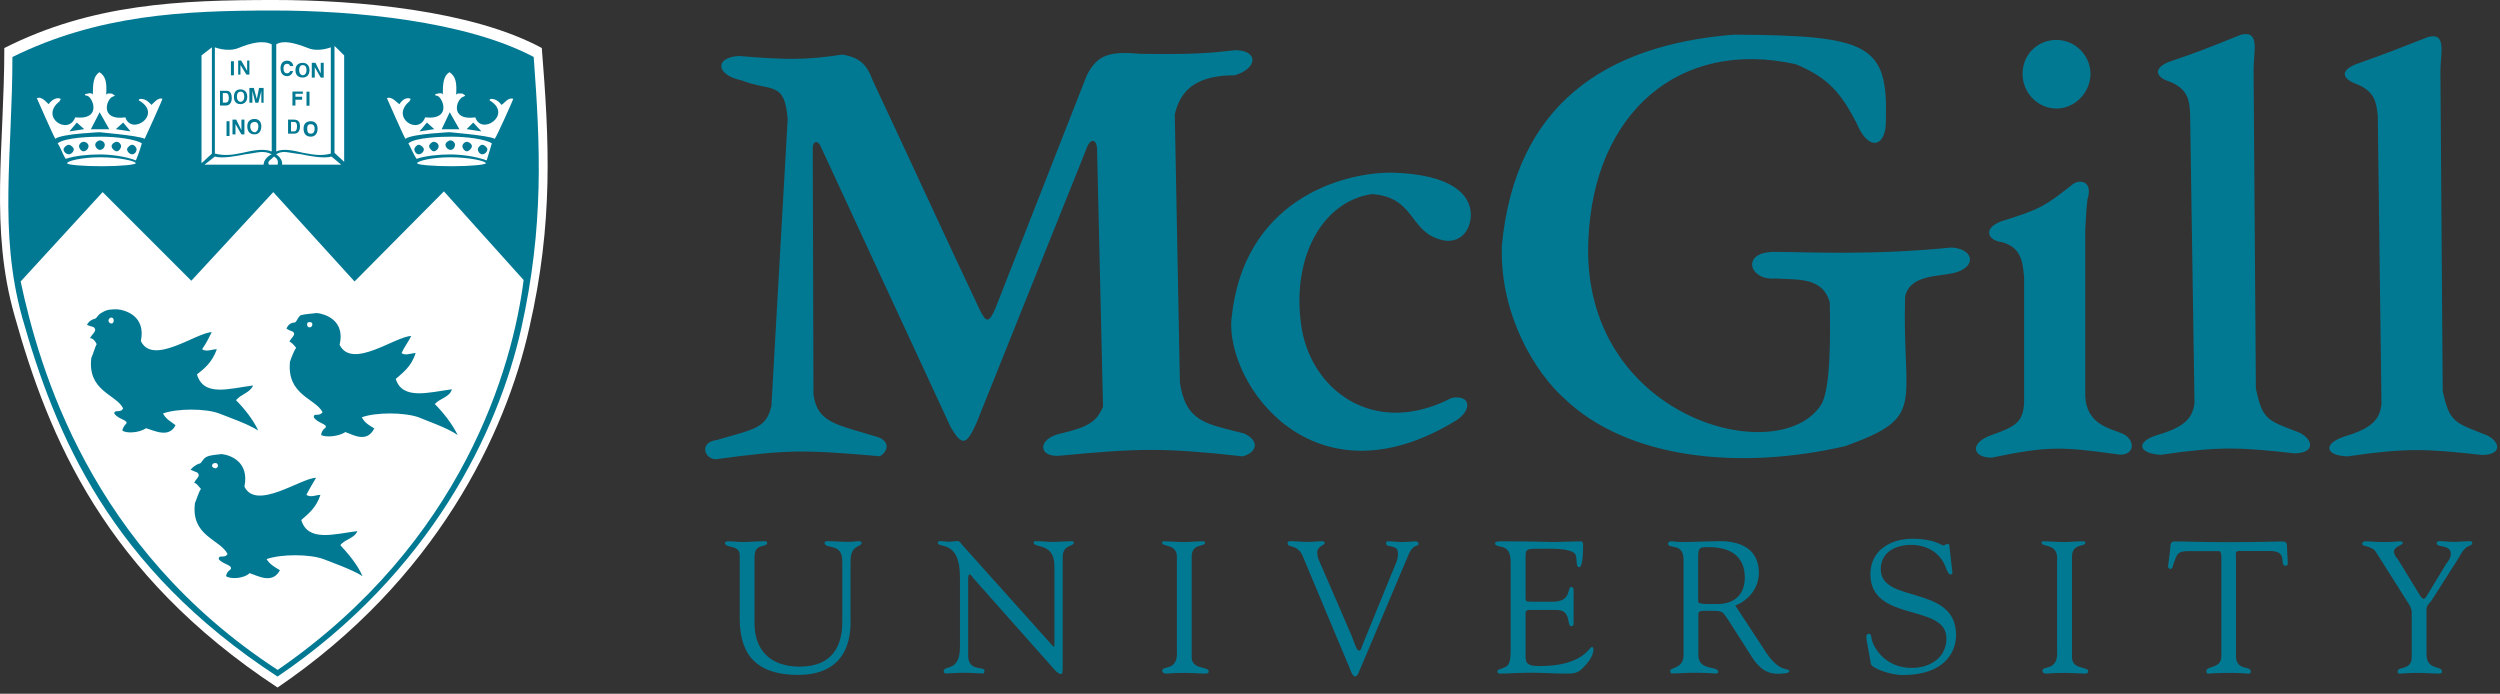
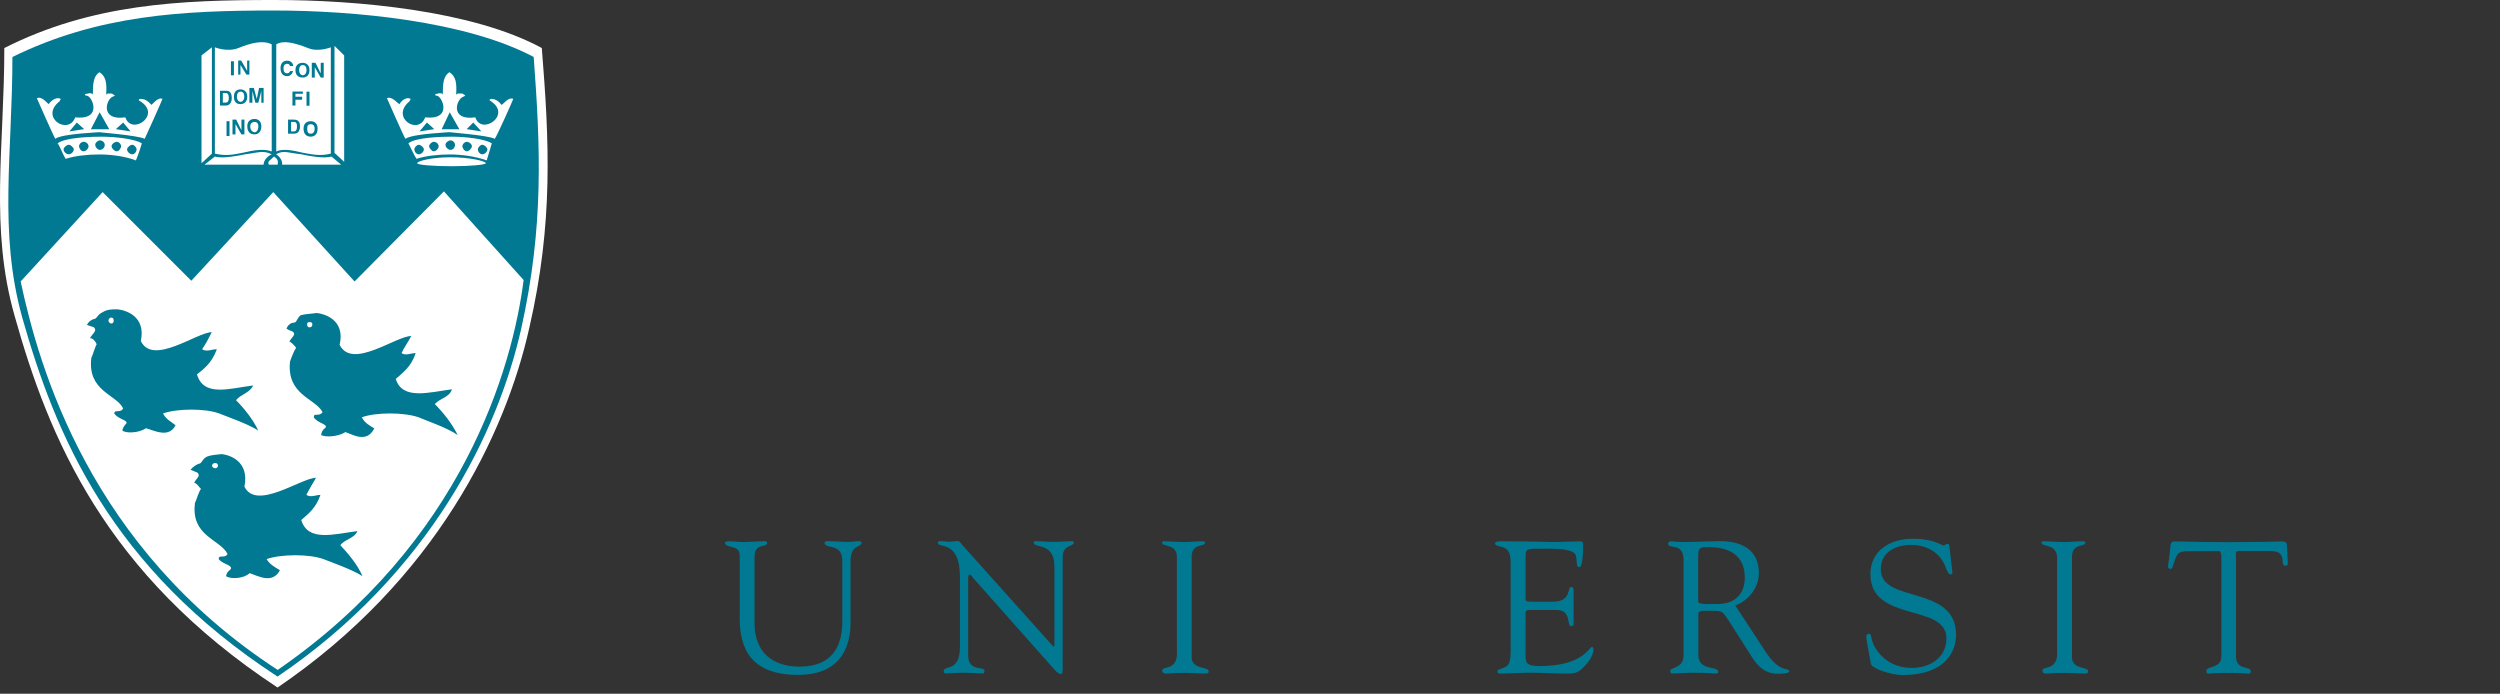
<svg xmlns="http://www.w3.org/2000/svg" width="191" height="53" viewBox="0 0 191 53" fill="none">
  <rect x="0" y="0" width="191" height="53" fill="#333333" stroke="none" />
  <path fill-rule="evenodd" clip-rule="evenodd" d="M57.654 42.486C57.654 41.466 58.61 41.867 58.61 41.466C58.61 41.292 58.219 41.357 58.154 41.357C57.698 41.357 57.253 41.411 56.797 41.411C56.406 41.411 56.059 41.357 55.668 41.357C55.614 41.357 55.386 41.357 55.386 41.466C55.386 41.922 56.515 41.574 56.515 42.421V47.219C56.515 49.422 57.253 51.561 60.976 51.561C65.155 51.561 64.981 48.011 64.981 47.327V42.866C64.981 41.563 65.828 41.846 65.828 41.455C65.828 41.401 65.72 41.346 65.654 41.346C65.372 41.346 65.09 41.401 64.862 41.401C64.298 41.401 63.733 41.346 63.169 41.346C63.114 41.346 62.995 41.401 62.995 41.455C62.995 42.019 64.352 41.401 64.352 42.866V47.49C64.352 49.184 63.733 50.931 61.085 50.931C59.109 50.931 57.644 49.911 57.644 47.599V42.464L57.654 42.486Z" fill="#027993" />
  <path fill-rule="evenodd" clip-rule="evenodd" d="M73.34 49.422C73.34 51.398 72.102 50.779 72.102 51.279C72.102 51.333 72.102 51.452 72.276 51.452C72.385 51.452 73.123 51.398 73.633 51.398C74.306 51.398 74.762 51.452 75.098 51.452C75.207 51.452 75.207 51.344 75.207 51.224C75.207 50.888 73.969 51.333 73.969 50.096V44.223C73.969 43.941 74.024 43.886 74.078 43.886C74.186 43.886 74.36 44.169 74.36 44.169L80.515 51.105C80.797 51.441 80.971 51.496 81.079 51.496C81.188 51.496 81.188 51.268 81.188 50.877V42.584C81.188 41.563 82.035 41.791 82.035 41.455C82.035 41.346 81.98 41.346 81.861 41.346C81.525 41.346 80.906 41.401 80.45 41.401C79.994 41.401 79.549 41.346 79.147 41.346C79.039 41.346 78.974 41.346 78.974 41.455C78.974 41.911 80.558 41.401 80.558 43.257V49.238C80.558 49.346 80.558 49.412 80.504 49.412C80.504 49.412 80.45 49.357 80.33 49.238L73.503 41.618C73.448 41.563 73.329 41.336 73.166 41.336C72.938 41.336 72.71 41.39 72.493 41.39C72.276 41.39 72.037 41.336 71.82 41.336C71.766 41.336 71.647 41.39 71.647 41.444C71.647 41.954 73.34 41.162 73.34 44.093V49.401V49.422Z" fill="#027993" />
  <path fill-rule="evenodd" clip-rule="evenodd" d="M89.926 49.878C89.926 51.29 88.797 50.834 88.797 51.235C88.797 51.344 88.852 51.463 89.134 51.463C89.308 51.463 89.59 51.409 90.491 51.409C91.11 51.409 91.728 51.463 92.01 51.463C92.293 51.463 92.347 51.409 92.347 51.29C92.347 50.899 91.044 51.181 91.044 50.215V42.541C91.044 41.466 92.065 41.802 92.065 41.466C92.065 41.357 92.01 41.357 91.783 41.357C91.392 41.357 90.936 41.412 90.48 41.412C89.97 41.412 89.405 41.357 88.895 41.357C88.823 41.357 88.787 41.394 88.787 41.466C88.787 41.802 89.915 41.52 89.915 42.541V49.878H89.926Z" fill="#027993" />
-   <path fill-rule="evenodd" clip-rule="evenodd" d="M103.017 50.779C103.126 51.062 103.3 51.68 103.528 51.68C103.756 51.68 103.864 51.17 104.038 50.834L107.587 42.432C107.978 41.477 108.38 41.813 108.38 41.531C108.38 41.422 108.271 41.357 108.152 41.357C107.924 41.357 107.696 41.412 107.023 41.412C106.741 41.412 106.404 41.357 106.068 41.357C105.959 41.357 105.894 41.357 105.894 41.531C105.894 41.867 106.795 41.585 106.795 42.204C106.849 42.541 106.686 42.996 106.567 43.224L104.081 49.314C104.027 49.488 103.973 49.705 103.853 49.705C103.68 49.705 103.571 49.422 103.289 48.63L100.749 42.758C100.695 42.649 100.64 42.421 100.64 42.193C100.64 41.683 101.259 41.683 101.205 41.455C101.205 41.401 101.096 41.346 101.031 41.346C100.803 41.346 100.293 41.401 99.902 41.401C99.446 41.401 99.001 41.346 98.6 41.346C98.426 41.346 98.372 41.401 98.372 41.52C98.372 41.857 99.11 41.574 99.501 42.421L102.996 50.769L103.017 50.779Z" fill="#027993" />
  <path fill-rule="evenodd" clip-rule="evenodd" d="M116.553 42.823C116.553 41.867 116.499 41.922 117.91 41.922C118.475 41.922 119.94 41.867 120.331 42.312C120.559 42.649 120.331 43.333 120.667 43.333C120.722 43.333 120.95 43.224 120.95 41.639C120.95 41.466 120.895 41.357 120.776 41.357C120.385 41.357 119.028 41.412 118.746 41.412C118.182 41.412 117.389 41.357 114.741 41.357C114.285 41.357 114.23 41.412 114.23 41.531C114.23 41.705 114.513 41.705 114.621 41.759C115.414 41.867 115.414 42.551 115.414 43.17V49.716C115.414 50.334 115.359 50.79 115.023 50.953C114.567 51.181 114.404 51.127 114.404 51.29C114.404 51.398 114.458 51.463 114.632 51.463C115.197 51.463 115.761 51.409 116.325 51.409C117.454 51.355 118.529 51.463 119.593 51.463C120.212 51.463 120.548 51.463 121.004 50.953C121.34 50.617 121.742 50.106 121.742 49.596C121.742 49.542 121.688 49.422 121.634 49.422C121.406 49.422 120.961 50.888 117.628 50.888C116.445 50.888 116.553 50.551 116.553 49.705V47.056C116.553 46.828 116.499 46.6 116.836 46.6H118.92C120.103 46.6 119.658 47.838 120.049 47.838C120.157 47.838 120.222 47.783 120.222 47.664V45.07C120.222 44.961 120.168 44.842 120.049 44.842C119.712 44.842 120.103 45.971 118.638 45.971H117.118C116.499 45.971 116.553 45.971 116.553 45.461V42.812V42.823Z" fill="#027993" />
  <path fill-rule="evenodd" clip-rule="evenodd" d="M132.575 46.264C133.596 45.873 134.377 44.907 134.377 43.778C134.377 41.01 131.218 41.357 130.99 41.357C130.252 41.357 129.406 41.411 128.624 41.411C127.886 41.411 127.951 41.357 127.723 41.357C127.549 41.357 127.441 41.411 127.441 41.531C127.441 41.987 128.624 41.422 128.624 42.768V50.041C128.624 51.116 127.604 50.942 127.604 51.279C127.604 51.333 127.658 51.452 127.712 51.452C128.277 51.452 128.841 51.398 129.351 51.398C130.535 51.398 130.871 51.452 130.99 51.452C131.11 51.452 131.273 51.452 131.273 51.344C131.273 50.834 129.753 51.289 129.753 50.041V47.056C129.753 46.882 129.699 46.665 130.144 46.665C131.729 46.665 131.501 46.611 132.065 47.403L133.65 49.889C134.16 50.736 134.725 51.474 135.799 51.474C135.908 51.474 136.7 51.474 136.7 51.3C136.7 50.964 136.027 51.474 134.953 49.889L132.586 46.275L132.575 46.264ZM129.753 42.312C129.753 41.748 130.09 41.802 130.6 41.802C132.011 41.802 133.303 42.367 133.303 44.114C133.303 45.862 131.946 46.144 131.327 46.144C130.654 46.144 129.742 46.199 129.742 45.971V42.302L129.753 42.312Z" fill="#027993" />
  <path fill-rule="evenodd" clip-rule="evenodd" d="M142.964 50.779C143.018 51.007 144.321 51.572 145.384 51.572C148.598 51.572 149.444 49.77 149.444 48.522C149.444 44.625 143.691 46.155 143.691 43.496C143.691 42.139 144.874 41.629 146.003 41.629C147.241 41.629 148.315 42.247 148.706 43.496C148.76 43.604 148.88 43.886 148.988 43.886C149.162 43.886 149.162 43.832 149.162 43.713L148.934 41.737C148.934 41.563 148.88 41.563 148.76 41.563C148.641 41.563 148.587 41.672 148.478 41.672C148.304 41.672 147.805 41.162 146.112 41.162C144.418 41.162 142.899 42.063 142.899 43.865C142.899 47.588 148.706 46.068 148.706 48.771C148.706 50.291 147.404 51.029 146.058 51.029C144.082 51.029 143.181 49.564 143.007 48.88C142.953 48.597 142.953 48.424 142.779 48.424C142.606 48.424 142.551 48.597 142.606 48.88L142.942 50.747L142.964 50.779Z" fill="#027993" />
  <path fill-rule="evenodd" clip-rule="evenodd" d="M157.173 49.878C157.173 51.29 156.044 50.834 156.044 51.235C156.044 51.344 156.098 51.463 156.326 51.463C156.554 51.463 156.836 51.409 157.737 51.409C158.301 51.409 158.92 51.463 159.257 51.463C159.485 51.463 159.539 51.409 159.539 51.29C159.539 50.899 158.301 51.181 158.301 50.215V42.541C158.301 41.466 159.322 41.802 159.322 41.466C159.322 41.357 159.268 41.357 159.04 41.357C158.584 41.357 158.139 41.412 157.737 41.412C157.173 41.412 156.662 41.357 156.152 41.357C156.044 41.357 155.979 41.357 155.979 41.466C155.979 41.802 157.107 41.52 157.162 42.541V49.878H157.173Z" fill="#027993" />
  <path fill-rule="evenodd" clip-rule="evenodd" d="M169.699 50.215C169.699 51.062 168.57 50.888 168.57 51.235C168.57 51.409 168.57 51.463 168.744 51.463C168.798 51.463 169.08 51.409 170.665 51.409C171.121 51.409 171.512 51.463 171.848 51.463C171.957 51.463 171.957 51.29 171.957 51.29C171.957 50.834 170.828 51.29 170.828 50.106V42.834C170.828 42.041 170.719 42.095 171.392 42.095H173.422C174.888 42.095 174.095 43.224 174.605 43.224C174.833 43.224 174.779 43.051 174.779 42.888L174.725 41.759C174.725 41.422 174.616 41.368 174.334 41.368C174.052 41.368 172.695 41.422 170.101 41.422C168.299 41.422 167.17 41.368 166.095 41.368C165.813 41.368 165.813 41.705 165.813 41.878L165.639 43.289C165.639 43.344 165.693 43.463 165.813 43.463C165.987 43.463 165.987 43.289 166.041 43.127C166.323 42.334 166.323 42.106 167.224 42.106H169.536C169.764 42.161 169.71 42.671 169.71 42.779V50.226L169.699 50.215Z" fill="#027993" />
-   <path fill-rule="evenodd" clip-rule="evenodd" d="M183.973 46.036C184.082 46.209 184.256 46.492 184.256 46.774V50.215C184.256 51.235 183.181 50.888 183.181 51.29C183.181 51.463 183.235 51.463 183.409 51.463C183.518 51.463 184.028 51.409 184.712 51.409C185.222 51.409 186.068 51.463 186.231 51.463C186.459 51.463 186.568 51.463 186.568 51.29C186.568 50.834 185.385 51.235 185.385 49.987V46.492C185.385 46.318 185.493 46.209 185.775 45.873L187.751 42.768C187.979 42.432 188.142 41.976 188.543 41.748C188.652 41.694 188.88 41.639 188.88 41.52C188.88 41.401 188.826 41.346 188.706 41.346C188.315 41.346 187.914 41.401 187.469 41.401C187.132 41.401 186.796 41.346 186.448 41.346C186.275 41.346 186.166 41.346 186.166 41.52C186.166 41.857 187.241 41.574 187.241 42.312C187.241 42.649 187.013 42.931 186.904 43.051L185.439 45.471C185.33 45.645 185.265 45.754 185.157 45.754C185.102 45.754 184.983 45.645 184.874 45.471L183.181 42.703C183.072 42.595 182.899 42.367 182.899 42.139C182.899 41.748 183.572 41.683 183.572 41.466C183.572 41.357 183.398 41.357 183.29 41.357C183.181 41.357 182.779 41.412 182.334 41.412C181.314 41.412 181.097 41.357 180.695 41.357C180.587 41.357 180.467 41.466 180.467 41.531C180.467 41.813 181.205 41.639 181.542 42.204L183.963 46.036H183.973Z" fill="#027993" />
-   <path fill-rule="evenodd" clip-rule="evenodd" d="M157.118 3.05C158.53 3.05 159.713 4.233 159.713 5.644C159.713 7.056 158.53 8.293 157.118 8.293C155.707 8.293 154.524 7.11 154.524 5.644C154.524 4.179 155.653 3.05 157.118 3.05ZM181.944 30.86C181.835 31.989 181.271 32.717 179.121 33.346C177.428 33.911 177.656 34.812 179.349 34.866C183.974 34.193 185.439 34.301 189.618 34.757C191.257 34.757 190.975 33.683 189.955 33.238C187.534 32.282 187.132 32.282 186.622 29.851L186.448 5.482C186.448 4.07 186.959 2.431 185.493 2.833C182.725 3.908 182.508 4.016 179.968 4.917C178.611 5.482 179.121 6.1 180.077 6.437C181.433 7.001 181.542 7.794 181.661 8.803L181.944 30.86ZM167.669 30.687C167.561 31.87 166.996 32.608 164.847 33.227C163.154 33.737 163.327 34.638 165.075 34.747C169.699 34.074 171.165 34.182 175.344 34.638C176.929 34.584 176.701 33.563 175.68 33.053C173.195 32.098 172.858 32.098 172.348 29.666L172.174 5.351C172.174 3.94 172.684 2.301 171.219 2.648C168.397 3.777 168.169 3.886 165.694 4.733C164.337 5.297 164.847 5.97 165.802 6.252C167.159 6.817 167.268 7.663 167.322 8.619L167.659 30.676L167.669 30.687ZM154.633 21.091C154.524 19.854 154.35 18.887 152.939 18.497C151.919 18.388 151.42 17.476 152.885 16.912C155.762 16.011 156.152 15.837 158.41 14.035C159.083 13.645 159.876 13.981 159.485 15.219C159.376 16.119 159.376 16.575 159.311 17.585V30.274C159.42 32.358 161.059 32.695 162.079 33.097C163.099 33.487 163.208 34.736 161.971 34.736C157.509 34.117 156.5 34.063 152.158 34.964C150.692 34.964 150.41 33.835 152.212 33.216C153.96 32.597 154.578 32.261 154.643 30.73V21.08L154.633 21.091ZM114.741 18.779C115.761 7.946 122.697 3.43 132.456 2.648C142.779 2.703 144.244 3.387 144.082 9.14C144.136 11.224 142.779 11.68 141.824 9.368C140.695 7.229 139.794 5.981 137.2 4.906C128.288 2.931 121.742 8.63 121.351 18.334C120.733 31.989 136.016 35.995 139.175 30.86C139.848 29.558 139.848 26.008 139.794 23.078C139.229 21.156 137.373 21.384 135.615 21.276C133.639 21.449 132.966 19.246 135.56 19.246C138.155 19.246 142.898 19.528 149.097 18.909C150.964 19.018 151.072 20.657 148.814 20.939C147.859 21.113 145.829 21.113 145.547 22.687C145.319 31.034 147.24 31.827 140.977 34.084C132.966 35.941 124.336 35.105 119.484 30.415C117.281 28.44 114.578 24.044 114.741 18.79V18.779ZM94.094 24.304C94.996 15.338 102.442 13.189 106.285 13.189C110.855 13.297 112.32 14.828 112.374 16.347C112.374 17.867 111.3 18.66 110.116 18.323C107.631 17.704 108.141 15.056 104.808 14.828C101.031 15.392 98.719 19.626 99.392 24.706C100.01 29.732 104.917 33.509 110.898 30.405C112.363 30.122 112.483 31.305 111.289 32.098C100.293 38.871 93.628 29.276 94.084 24.315L94.094 24.304ZM60.184 9.183C59.956 6.133 59.001 7.045 56.634 6.133C54.713 5.742 54.55 4.385 56.46 4.277C59.847 4.559 61.541 4.613 64.363 4.168C65.665 4.396 66.219 4.906 66.675 6.144C69.041 11.17 72.482 18.67 74.86 23.685C75.316 24.586 75.533 24.76 76.043 23.577L83.033 5.753C83.826 4.233 84.672 3.886 87.093 4.114C91.326 4.168 92.336 4.06 94.431 3.832C96.179 3.886 96.07 5.243 94.323 5.753C91.62 5.753 90.209 6.708 89.753 8.738L90.143 29.221C90.599 32.272 92.173 32.38 95.05 33.118C96.287 33.683 96.005 34.584 94.941 34.866C88.96 34.193 86.93 34.247 81.004 34.812C79.31 34.985 79.202 33.509 81.058 33.118C83.196 32.608 83.761 32.217 84.271 31.088L83.815 11.343C83.761 10.551 83.251 10.551 82.968 11.452L74.621 32.272C73.828 34.074 73.492 34.074 72.645 32.662L62.767 11.332C62.485 10.594 62.094 10.822 62.094 11.278L62.148 30.122C62.431 32.326 63.95 32.434 67.055 33.39C67.901 33.672 67.956 34.41 67.228 34.855C61.248 34.345 60.238 34.345 54.702 35.083C53.801 35.083 53.399 33.781 54.756 33.618C57.687 32.771 58.534 32.717 58.935 31.023L60.173 9.194L60.184 9.183Z" fill="#027993" />
  <path fill-rule="evenodd" clip-rule="evenodd" d="M1.122 24.152C-0.799 17.444 0.33 11.181 0.33 3.669C7.038 0.282 13.757 0 20.976 0C27.239 0 36.097 0.792 41.394 3.669C41.958 10.725 42.295 16.988 40.438 25.053C38.637 33.118 33.329 44.288 21.204 52.527C8.004 43.843 3.716 33.401 1.122 24.152Z" fill="white" />
  <path fill-rule="evenodd" clip-rule="evenodd" d="M1.686 24.206C-0.116 17.715 0.948 11.68 0.948 4.353C7.494 1.14 13.92 0.803 20.921 0.803C27.011 0.803 35.586 1.596 40.775 4.353C41.285 11.235 41.567 17.27 39.82 25.118C38.072 32.901 32.938 43.735 21.203 51.691C8.395 43.344 4.226 33.184 1.686 24.217V24.206Z" fill="#027993" />
  <path fill-rule="evenodd" clip-rule="evenodd" d="M7.841 14.676L1.578 21.504C2.989 28.103 6.886 41.867 21.215 51.181C35.38 41.422 39.158 28.049 40.005 21.395L33.915 14.622L27.087 21.504L20.878 14.676L14.615 21.449L7.841 14.676Z" fill="white" />
  <path fill-rule="evenodd" clip-rule="evenodd" d="M10.717 7.729C10.663 7.729 10.489 7.62 10.717 7.555C10.891 7.555 11.173 7.555 11.564 8.011C11.673 7.957 12.074 7.392 12.411 7.555C12.411 7.609 11.173 10.377 11.054 10.605C10.489 10.323 7.276 10.095 7.613 10.095C7.895 10.095 4.682 10.204 4.226 10.605C4.052 10.323 2.815 7.501 2.815 7.501C3.206 7.327 3.607 7.892 3.716 7.957C4.052 7.501 4.389 7.501 4.454 7.501C4.791 7.555 4.563 7.609 4.563 7.729C2.978 8.966 5.236 10.377 5.746 8.966C7.721 9.194 7.157 7.555 6.701 7.327C6.31 7.273 6.527 7.153 6.701 7.153C6.81 7.099 7.092 7.099 7.092 7.262C7.092 6.361 7.146 5.797 7.602 5.514C8.112 5.851 8.166 6.361 8.112 7.262C8.166 7.088 8.394 7.153 8.568 7.153C8.622 7.262 8.959 7.262 8.622 7.381C8.112 7.555 7.602 9.248 9.578 8.966C10.034 10.377 12.4 8.792 10.707 7.729H10.717ZM9.415 9.368L9.979 10.041L8.85 9.867L9.415 9.357V9.368ZM7.613 8.575L8.351 9.878H6.94L7.613 8.575ZM5.865 9.368L5.301 10.041L6.43 9.867L5.865 9.357V9.368Z" fill="white" />
  <path fill-rule="evenodd" clip-rule="evenodd" d="M5.019 12.136C4.791 11.799 4.563 11.116 4.4 10.953C4.964 10.497 6.994 10.443 7.732 10.443C8.807 10.443 10.327 10.616 10.837 10.953C10.837 10.953 10.609 11.745 10.381 12.255C9.534 11.919 8.351 11.799 7.613 11.799C6.712 11.799 5.692 11.908 5.019 12.136ZM10.099 11.061C10.272 11.061 10.435 11.289 10.435 11.398C10.435 11.626 10.262 11.789 10.099 11.789C9.936 11.789 9.708 11.615 9.708 11.398C9.708 11.289 9.936 11.061 10.099 11.061ZM8.916 10.833C9.089 10.833 9.252 11.007 9.252 11.17C9.252 11.333 9.078 11.561 8.916 11.561C8.753 11.561 8.525 11.333 8.525 11.17C8.525 11.007 8.753 10.833 8.916 10.833ZM7.613 10.725C7.841 10.725 8.004 10.898 8.004 11.061C8.004 11.289 7.83 11.452 7.613 11.452C7.504 11.452 7.276 11.278 7.276 11.061C7.276 10.888 7.504 10.725 7.613 10.725ZM6.375 10.833C6.603 10.833 6.766 11.007 6.766 11.17C6.766 11.333 6.593 11.561 6.375 11.561C6.202 11.561 6.039 11.333 6.039 11.17C6.039 11.007 6.213 10.833 6.375 10.833ZM5.247 11.061C5.42 11.061 5.637 11.289 5.637 11.398C5.637 11.626 5.409 11.789 5.247 11.789C5.084 11.789 4.856 11.615 4.856 11.398C4.856 11.289 5.084 11.061 5.247 11.061Z" fill="white" />
-   <path fill-rule="evenodd" clip-rule="evenodd" d="M7.668 12.016C9.079 12.016 10.37 12.299 10.37 12.472C10.37 12.581 9.241 12.7 7.776 12.7C6.311 12.7 5.127 12.592 5.127 12.472C5.127 12.299 6.256 12.016 7.668 12.016Z" fill="white" />
  <path fill-rule="evenodd" clip-rule="evenodd" d="M37.519 7.729C37.464 7.729 37.291 7.62 37.519 7.555C37.627 7.555 37.975 7.555 38.311 8.011C38.485 7.957 38.821 7.392 39.212 7.555C39.212 7.609 37.975 10.377 37.801 10.605C37.291 10.323 34.078 10.095 34.36 10.095C34.642 10.095 31.483 10.204 30.973 10.605C30.799 10.323 29.562 7.501 29.562 7.501C29.953 7.327 30.354 7.892 30.517 7.957C30.799 7.501 31.136 7.501 31.19 7.501C31.527 7.555 31.299 7.609 31.299 7.729C29.779 8.966 31.972 10.377 32.482 8.966C34.458 9.194 33.893 7.555 33.437 7.327C33.046 7.273 33.329 7.153 33.437 7.153C33.611 7.099 33.828 7.099 33.828 7.262C33.828 6.361 33.882 5.797 34.338 5.514C34.848 5.851 34.903 6.361 34.848 7.262C34.903 7.088 35.131 7.153 35.359 7.153C35.413 7.262 35.695 7.262 35.413 7.381C34.848 7.555 34.338 9.248 36.314 8.966C36.77 10.377 39.136 8.792 37.497 7.729H37.519ZM36.162 9.368L36.781 10.041L35.652 9.867L36.162 9.357V9.368ZM34.36 8.575L35.098 9.878H33.741L34.36 8.575ZM32.612 9.368L32.048 10.041L33.177 9.867L32.612 9.357V9.368Z" fill="white" />
  <path fill-rule="evenodd" clip-rule="evenodd" d="M31.82 12.136C31.592 11.799 31.31 11.116 31.201 10.953C31.711 10.497 33.741 10.443 34.468 10.443C35.597 10.443 37.063 10.616 37.573 10.953C37.573 10.953 37.345 11.745 37.182 12.255C36.281 11.919 35.152 11.799 34.36 11.799C33.513 11.799 32.493 11.908 31.82 12.136ZM36.846 11.061C37.019 11.061 37.236 11.289 37.236 11.398C37.236 11.626 37.009 11.789 36.846 11.789C36.683 11.789 36.509 11.615 36.509 11.398C36.509 11.289 36.683 11.061 36.846 11.061ZM35.663 10.833C35.836 10.833 36.053 11.007 36.053 11.17C36.053 11.333 35.825 11.561 35.663 11.561C35.5 11.561 35.326 11.333 35.326 11.17C35.326 11.007 35.5 10.833 35.663 10.833ZM34.425 10.725C34.599 10.725 34.762 10.898 34.762 11.061C34.762 11.289 34.588 11.452 34.425 11.452C34.262 11.452 34.034 11.278 34.034 11.061C34.034 10.888 34.262 10.725 34.425 10.725ZM33.123 10.833C33.35 10.833 33.513 11.007 33.513 11.17C33.513 11.333 33.34 11.561 33.123 11.561C33.014 11.561 32.786 11.333 32.786 11.17C32.786 11.007 33.014 10.833 33.123 10.833ZM31.994 11.061C32.167 11.061 32.384 11.289 32.384 11.398C32.384 11.626 32.156 11.789 31.994 11.789C31.831 11.789 31.657 11.615 31.657 11.398C31.657 11.289 31.831 11.061 31.994 11.061Z" fill="white" />
  <path fill-rule="evenodd" clip-rule="evenodd" d="M34.414 12.016C35.825 12.016 37.117 12.299 37.117 12.472C37.117 12.581 35.988 12.7 34.522 12.7C33.057 12.7 31.873 12.592 31.873 12.472C31.873 12.299 33.002 12.016 34.414 12.016Z" fill="white" />
  <path fill-rule="evenodd" clip-rule="evenodd" d="M6.994 27.311C7.103 27.083 7.277 26.464 7.385 26.291C7.277 26.063 7.103 25.835 6.875 25.835C6.983 25.607 7.331 25.325 7.266 25.162C7.211 24.934 7.038 24.988 6.647 24.825C6.756 24.543 7.103 24.369 7.211 24.369C7.439 24.315 7.439 24.033 7.83 23.859C8.167 23.631 8.568 23.631 8.959 23.631C9.578 23.685 11.163 24.141 10.761 26.052C11.662 27.973 15.049 25.379 16.178 25.379C15.95 25.835 15.722 26.28 15.44 26.681C15.776 26.909 16.178 26.681 16.568 26.681C16.178 27.756 15.548 28.201 15.049 28.603C15.559 30.35 17.535 29.677 19.336 29.449C19.108 30.014 18.381 30.122 18.034 30.578C18.652 31.197 19.336 32.044 19.727 32.89C18.935 32.38 17.306 31.816 16.742 31.588C15.722 31.197 13.529 31.197 12.454 31.588C12.682 32.044 13.073 32.206 13.41 32.489C12.899 33.509 11.771 32.88 11.152 32.717C10.587 33.108 9.567 33.108 9.35 32.89C9.35 32.89 9.35 32.662 9.632 32.38C9.86 32.098 9.013 32.044 8.731 31.588C8.731 31.251 9.241 31.588 9.404 31.197C8.894 30.122 6.636 29.894 6.983 27.3L6.994 27.311ZM8.514 24.261C8.623 24.261 8.688 24.369 8.688 24.489C8.688 24.608 8.633 24.717 8.514 24.717C8.395 24.717 8.286 24.608 8.286 24.489C8.286 24.369 8.395 24.261 8.514 24.261Z" fill="#027993" />
  <path fill-rule="evenodd" clip-rule="evenodd" d="M22.17 27.593C22.224 27.419 22.452 26.801 22.626 26.573C22.452 26.345 22.235 26.117 22.116 26.117C22.17 25.889 22.572 25.607 22.452 25.444C22.398 25.27 22.224 25.335 21.888 25.107C21.996 24.825 22.224 24.651 22.452 24.651C22.68 24.651 22.68 24.315 22.962 24.087C23.353 23.979 23.755 23.979 24.2 23.913C24.764 23.968 26.403 24.424 25.947 26.345C26.903 28.266 30.235 25.672 31.418 25.672C31.19 26.128 30.854 26.573 30.68 26.974C30.962 27.202 31.418 26.974 31.755 26.974C31.418 28.049 30.735 28.494 30.235 28.95C30.745 30.589 32.775 29.97 34.523 29.742C34.349 30.361 33.622 30.415 33.22 30.871C33.839 31.49 34.523 32.337 34.968 33.238C34.175 32.673 32.482 32.109 31.983 31.881C30.854 31.49 28.715 31.49 27.641 31.881C27.869 32.337 28.314 32.554 28.596 32.728C28.032 33.856 27.011 33.238 26.392 33.01C25.774 33.401 24.808 33.401 24.536 33.238C24.536 33.238 24.536 32.901 24.873 32.673C25.047 32.391 24.254 32.337 23.972 31.881C23.972 31.49 24.363 31.881 24.645 31.49C24.08 30.415 21.877 30.188 22.159 27.593H22.17ZM23.635 24.608C23.809 24.608 23.863 24.662 23.863 24.782C23.863 24.901 23.809 25.01 23.635 25.01C23.527 25.01 23.462 24.901 23.462 24.782C23.462 24.662 23.516 24.608 23.635 24.608Z" fill="#027993" />
  <path fill-rule="evenodd" clip-rule="evenodd" d="M14.897 38.426C15.006 38.199 15.179 37.58 15.353 37.352C15.179 37.178 15.017 36.896 14.843 36.896C14.897 36.668 15.234 36.44 15.179 36.277C15.125 36.049 15.006 36.103 14.56 35.886C14.734 35.658 15.017 35.496 15.179 35.431C15.407 35.431 15.407 35.148 15.744 34.92C16.08 34.747 16.536 34.747 16.927 34.692C17.491 34.747 19.076 35.203 18.675 37.178C19.576 39.045 23.017 36.505 24.145 36.505C23.918 36.896 23.635 37.352 23.407 37.808C23.744 38.036 24.145 37.808 24.482 37.808C24.145 38.828 23.527 39.273 23.017 39.729C23.527 41.422 25.502 40.804 27.304 40.576C27.076 41.14 26.349 41.194 26.002 41.65C26.62 42.323 27.304 43.116 27.695 44.017C26.903 43.507 25.274 42.942 24.71 42.714C23.635 42.323 21.497 42.323 20.368 42.714C20.596 43.105 20.987 43.333 21.388 43.561C20.824 44.636 19.749 44.017 19.076 43.789C18.566 44.245 17.556 44.245 17.274 44.017C17.274 44.017 17.274 43.735 17.611 43.507C17.839 43.17 16.992 43.116 16.71 42.714C16.71 42.323 17.166 42.714 17.383 42.323C16.818 41.194 14.56 40.967 14.897 38.426ZM16.482 35.376C16.536 35.376 16.656 35.431 16.656 35.604C16.656 35.658 16.547 35.778 16.482 35.778C16.308 35.778 16.2 35.669 16.2 35.604C16.2 35.431 16.308 35.376 16.482 35.376Z" fill="#027993" />
  <path fill-rule="evenodd" clip-rule="evenodd" d="M16.416 3.615C16.416 3.615 17.372 4.006 18.218 3.669C19.174 3.278 20.085 3.05 20.759 3.387V11.571C20.194 11.344 19.402 11.463 18.501 11.68C17.654 11.854 17.144 11.908 16.416 11.734V3.615ZM19.119 9.65C19.119 9.368 19.347 9.314 19.456 9.314C19.564 9.314 19.738 9.368 19.738 9.65C19.738 9.987 19.564 10.106 19.456 10.106C19.347 10.106 19.119 9.997 19.119 9.65ZM18.891 9.65C18.891 10.214 19.282 10.269 19.456 10.269C19.564 10.269 19.966 10.214 19.966 9.65C19.966 9.14 19.575 9.086 19.456 9.086C19.282 9.086 18.891 9.14 18.891 9.65ZM18.436 9.932L18.045 9.14H17.762V10.269H17.991V9.476L18.446 10.269H18.674V9.14H18.446V9.932H18.436ZM17.307 10.388H17.535V9.259H17.307V10.388ZM20.129 6.719H19.792L19.619 7.566L19.391 6.719H19.054V7.848H19.282V6.947L19.51 7.848H19.738L19.966 6.947V7.848H20.14V6.719H20.129ZM18.099 7.392C18.099 7.056 18.273 7.001 18.381 7.001C18.49 7.001 18.663 7.056 18.663 7.392C18.663 7.674 18.49 7.783 18.381 7.783C18.273 7.783 18.099 7.674 18.099 7.392ZM17.871 7.392C17.871 7.902 18.208 7.957 18.381 7.957C18.49 7.957 18.891 7.902 18.891 7.392C18.891 6.882 18.501 6.828 18.381 6.828C18.208 6.828 17.871 6.882 17.871 7.392ZM17.024 7.11H17.252C17.361 7.11 17.48 7.164 17.48 7.501C17.48 7.674 17.426 7.837 17.252 7.837H17.024V7.099V7.11ZM16.796 8.065H17.252C17.643 8.065 17.708 7.674 17.708 7.501C17.708 7.273 17.654 6.936 17.317 6.936H16.807V8.065H16.796ZM18.881 5.417L18.425 4.624H18.197V5.699H18.37V4.961L18.826 5.699H19.054V4.624H18.881V5.417ZM17.643 5.753H17.871V4.679H17.643V5.753Z" fill="white" />
  <path fill-rule="evenodd" clip-rule="evenodd" d="M16.189 3.615L15.396 4.233V12.472L16.189 11.734V3.615Z" fill="white" />
  <path fill-rule="evenodd" clip-rule="evenodd" d="M15.624 12.581L16.416 11.962C16.981 12.136 18.164 11.908 18.729 11.788C19.684 11.68 20.085 11.452 20.758 11.788C20.368 11.962 20.14 12.299 20.14 12.581H15.624Z" fill="white" />
  <path fill-rule="evenodd" clip-rule="evenodd" d="M26.067 12.581L25.329 11.962C24.71 12.136 23.581 11.908 23.017 11.788C21.996 11.68 21.66 11.452 21.095 11.788C21.377 11.962 21.605 12.299 21.551 12.581H26.067Z" fill="white" />
  <path fill-rule="evenodd" clip-rule="evenodd" d="M25.556 3.506L26.294 4.233V12.364L25.556 11.68V3.506Z" fill="white" />
  <path fill-rule="evenodd" clip-rule="evenodd" d="M25.274 3.615C25.274 3.615 24.319 4.006 23.527 3.669C22.506 3.278 21.67 3.05 21.106 3.387V11.571C21.616 11.344 22.289 11.463 23.19 11.68C24.091 11.854 24.601 11.908 25.274 11.734V3.615ZM22.007 10.214H22.463C22.854 10.214 22.919 9.878 22.919 9.65C22.919 9.422 22.864 9.14 22.463 9.14H22.007V10.214ZM22.235 9.314H22.463C22.571 9.314 22.691 9.368 22.691 9.65C22.691 9.878 22.637 10.041 22.463 10.041H22.235V9.303V9.314ZM23.19 9.824C23.19 10.388 23.581 10.443 23.755 10.443C23.863 10.443 24.265 10.388 24.265 9.824C24.265 9.314 23.874 9.259 23.755 9.259C23.581 9.259 23.19 9.314 23.19 9.824ZM23.472 9.824C23.472 9.542 23.581 9.487 23.755 9.487C23.863 9.487 24.037 9.542 24.037 9.824C24.037 10.16 23.863 10.214 23.755 10.214C23.581 10.214 23.472 10.16 23.472 9.824ZM22.571 7.62H23.082V7.392H22.571V7.164H23.136V6.991H22.343V8.065H22.571V7.609V7.62ZM23.418 8.076H23.646V7.001H23.418V8.076ZM22.398 5.026C22.398 4.852 22.224 4.635 21.942 4.635C21.605 4.635 21.432 4.863 21.432 5.2C21.432 5.59 21.605 5.818 21.942 5.818C22.17 5.818 22.333 5.645 22.398 5.428H22.17C22.116 5.536 22.061 5.601 21.942 5.601C21.714 5.601 21.66 5.428 21.66 5.21C21.66 4.928 21.833 4.874 21.942 4.874C22.116 4.874 22.116 4.982 22.17 5.048H22.398V5.026ZM22.571 5.362C22.571 5.873 22.962 5.927 23.136 5.927C23.244 5.927 23.646 5.873 23.646 5.362C23.646 4.852 23.255 4.798 23.136 4.798C22.962 4.798 22.571 4.852 22.571 5.362ZM22.854 5.362C22.854 5.026 23.027 4.972 23.136 4.972C23.244 4.972 23.418 5.026 23.418 5.362C23.418 5.645 23.244 5.753 23.136 5.753C23.027 5.753 22.854 5.645 22.854 5.362ZM24.493 5.59L24.102 4.798H23.82V5.927H24.048V5.134L24.504 5.927H24.732V4.798H24.504V5.59H24.493Z" fill="white" />
  <path fill-rule="evenodd" clip-rule="evenodd" d="M20.932 11.962C20.595 12.299 20.422 12.299 20.541 12.581H21.214C21.268 12.299 21.214 12.125 20.932 11.962Z" fill="white" />
</svg>